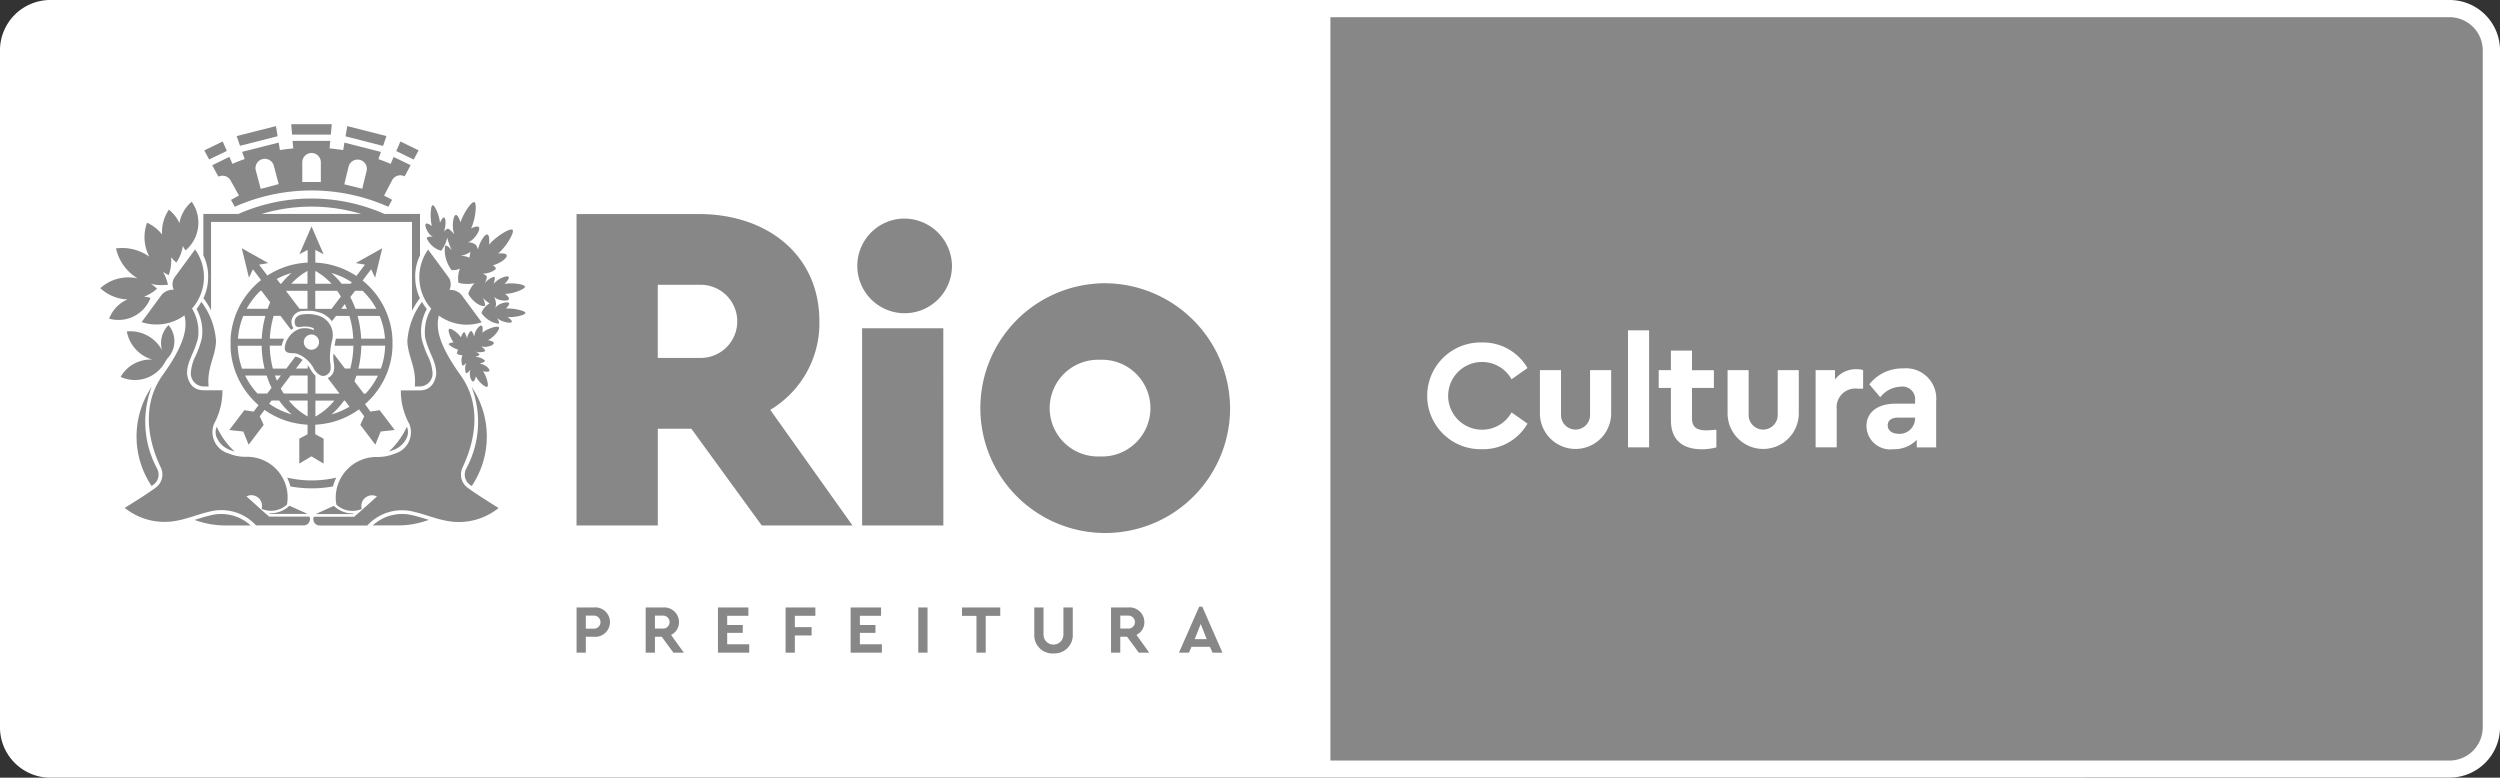
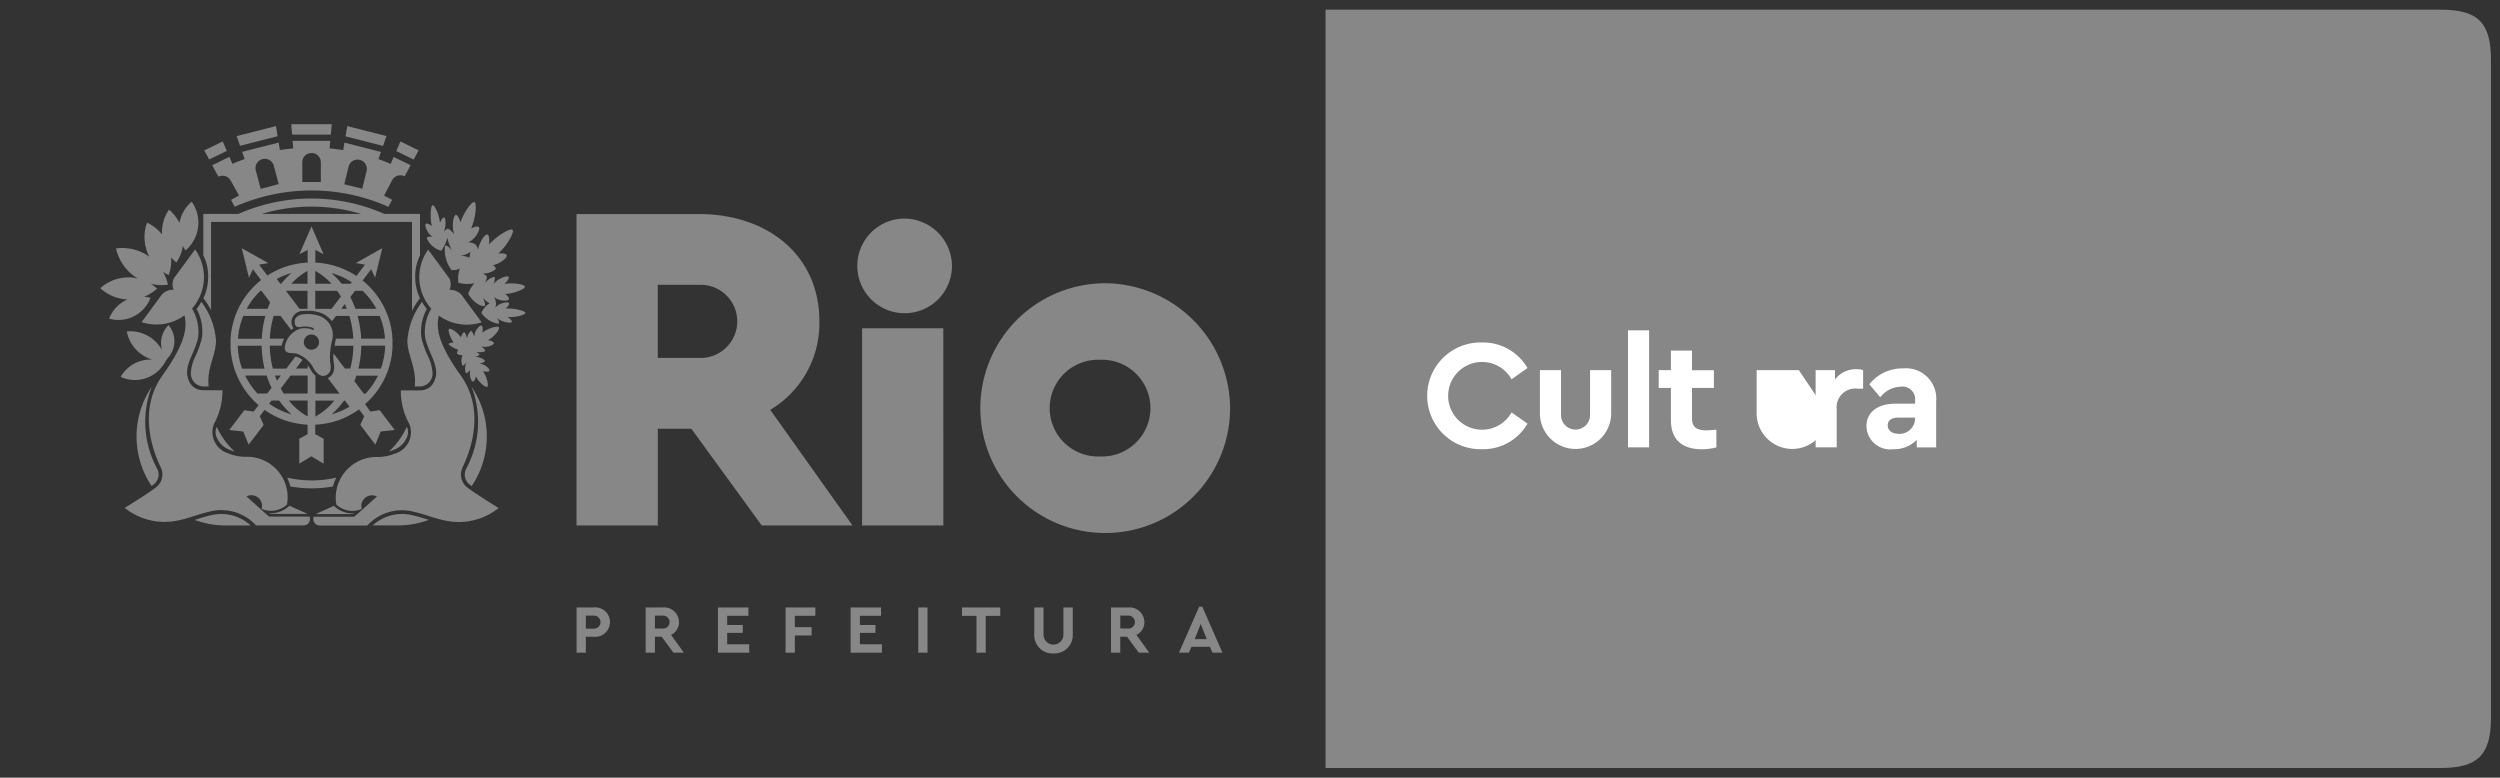
<svg xmlns="http://www.w3.org/2000/svg" id="Group_128" data-name="Group 128" width="208.625" height="64.896" viewBox="0 0 208.625 64.896">
  <rect x="0" y="0" width="208.625" height="64.896" fill="#333333" stroke="none" />
  <path id="Path_730" data-name="Path 730" d="M1014.887,151.834v54.892c0,3.11-1.1,4.194-4.2,4.194H917.635V147.64h93.054c3.119,0,4.2,1.082,4.2,4.194" transform="translate(-807.017 -146.832)" fill="#878787" fill-rule="evenodd" />
-   <path id="Path_731" data-name="Path 731" d="M968.549,212.1H861.724a4.21,4.21,0,0,1-4.2-4.192V151.393a4.208,4.208,0,0,1,4.2-4.192h200.229a4.209,4.209,0,0,1,4.2,4.192V207.9a4.212,4.212,0,0,1-4.2,4.192Zm0-63.462v62.031h93.4a2.781,2.781,0,0,0,2.762-2.76V151.393a2.774,2.774,0,0,0-2.762-2.759Z" transform="translate(-857.526 -147.201)" fill="#fff" fill-rule="evenodd" />
  <g id="Group_126" data-name="Group 126" transform="translate(8.372 10.363)">
    <path id="Path_732" data-name="Path 732" d="M927.345,177.138a4.036,4.036,0,1,1,0-8.066,4.037,4.037,0,1,1,0,8.066m0-14.444A10.421,10.421,0,1,0,938.21,173.1a10.5,10.5,0,0,0-10.865-10.411m8.913,29.693h-1l.5-1.266Zm-12.832,1.194h.1a1.529,1.529,0,0,0,1.555-1.629V189.74H924.3v2.269a.83.83,0,1,1-1.66,0V189.74h-.771v2.212a1.525,1.525,0,0,0,1.553,1.629m13.318-.068h.83l-1.682-3.841h-.258l-1.687,3.841h.83l.212-.491h1.544Zm-7.694-3.092h.648a.541.541,0,1,1,0,1.08h-.648Zm2.416,3.092-1.069-1.485a1.159,1.159,0,0,0,.662-1.069,1.233,1.233,0,0,0-1.362-1.218h-1.419v3.773h.771v-1.331h.567l.981,1.331ZM919.03,189.74h-3.195v.7h1.209v3.075h.773v-3.075h1.213Zm-6.069,0h-.773v3.773h.773Zm-3.878,0h-2.54v3.773h2.61v-.7h-1.837v-.953h1.3v-.657h-1.3v-.767h1.767Zm-5.482,0h-2.486v3.773h.773v-1.434h1.4v-.7h-1.4v-.944H903.6Zm-5.589,0h-2.541v3.773h2.609v-.7h-1.838v-.953h1.3v-.657h-1.3v-.767h1.77Zm-7.8.681h.648a.541.541,0,1,1,0,1.08h-.648Zm2.414,3.092-1.069-1.485a1.159,1.159,0,0,0,.663-1.069,1.232,1.232,0,0,0-1.36-1.218h-1.421v3.773h.773v-1.331h.567l.977,1.331Zm-7.534-3.092a.544.544,0,1,1,0,1.086h-.646v-1.086Zm0-.681h-1.419v3.773h.773v-1.331h.646a1.229,1.229,0,1,0,0-2.442m29.185-23.3H907.5v16.456h6.781Zm-20.357,2.475h-3.471v-6.1h3.471a3.052,3.052,0,1,1,0,6.1m5.915,4.332a8.4,8.4,0,0,0,4.1-7.4c0-5.512-4.338-8.938-10.057-8.938H883.669v25.99h6.783v-8.073h2.8l5.876,8.073H906.7ZM910.87,157.29A3.95,3.95,0,1,0,915,161.258a3.989,3.989,0,0,0-4.128-3.968" transform="translate(-843.93 -149.41)" fill="#878787" />
    <path id="Path_733" data-name="Path 733" d="M871.812,157l-.4-.742,1.434-.7.252.583c.333-.145.677-.278,1.023-.4l-.212-.6,3.051-.775.1.626q.552-.086,1.115-.138l-.057-.631h3.145l-.057.631c.385.035.764.083,1.139.138l.1-.622,3.048.777-.21.6c.344.121.686.256,1.021.4l.246-.58,1.421.686-.3.558,0,0-.2.374,0,0a.78.78,0,0,0-1.045.322v0h0v0l-.672,1.285.668.352-.313.581a15.762,15.762,0,0,0-12.818,0l-.309-.574.664-.368-.7-1.257v0l0,0a.772.772,0,0,0-1.012-.315l-.114-.215,0,0m10.985-.67h0v0l0,0a.774.774,0,0,1,1.5.368v0l0,0-.372,1.524-1.5-.368Zm-3.876-.315h0a.774.774,0,0,1,1.548,0v1.647h-1.548Zm-3.324-.263h0a.775.775,0,0,1,.946.545h0v0h0l.408,1.538-1.5.4-.409-1.538h0v0a.773.773,0,0,1,.547-.944m-12.687,13.084h0a2.85,2.85,0,0,1,1.435-1.377,3.511,3.511,0,0,1-2.271-.94c.074-.064.153-.131.232-.191a3.513,3.513,0,0,1,2.878-.626,3.9,3.9,0,0,1-1.8-2.5c.112-.013.225-.024.337-.029a3.889,3.889,0,0,1,2.444.72,3.5,3.5,0,0,1-.188-2.838c.09.042.18.088.267.14a3.462,3.462,0,0,1,.983.841,3.3,3.3,0,0,1,.574-2.067c.074.059.144.123.215.19a3.3,3.3,0,0,1,.662.922,3.015,3.015,0,0,1,1.021-1.776,2.578,2.578,0,0,1,.143.217,3.032,3.032,0,0,1-.655,3.846c-.05-.07-.1-.144-.142-.219-.028-.05-.055-.1-.083-.153a3.27,3.27,0,0,1-.545,1.382c-.074-.061-.144-.123-.212-.191s-.155-.16-.224-.243a3.5,3.5,0,0,1-.2,1.485c-.09-.042-.182-.088-.27-.14-.068-.039-.133-.081-.2-.125a3.766,3.766,0,0,1,.409,1.067c-.11.013-.221.024-.337.029a3.894,3.894,0,0,1-1.091-.1,3.469,3.469,0,0,1,.519.4c-.074.066-.153.133-.232.193a3.472,3.472,0,0,1-.859.477,2.65,2.65,0,0,1,.545.1,1.861,1.861,0,0,1-.1.225,2.856,2.856,0,0,1-3.353,1.509,2.174,2.174,0,0,1,.094-.226m34.64-.259h0c.015.16-.729.366-1.314.353-.059,0-.118,0-.177-.009.232.164.423.342.346.429-.1.118-.672.006-.983-.179a1.406,1.406,0,0,1-.23-.164c.149.254.23.488.077.475a2.107,2.107,0,0,1-1.384-.894,1.515,1.515,0,0,1,.679-.8,2.211,2.211,0,0,1-.552-.462c.145.329.245.683.1.685-.639.02-1.323-.9-1.325-1.047a2.592,2.592,0,0,1,.512-.861,2.861,2.861,0,0,1-1.334-.033,2.3,2.3,0,0,1,.123-1.191,1.251,1.251,0,0,1-.7.127,2.773,2.773,0,0,1-.548-1.976c.052-.19.32.029.578.329a4.413,4.413,0,0,1-.387-1.062,2.749,2.749,0,0,1-.508,1.1,1.867,1.867,0,0,1-1.194-1.021c-.041-.144.213-.177.495-.151a1.324,1.324,0,0,1-.208-.147c-.243-.225-.475-.743-.39-.905.068-.125.305,0,.521.164-.022-.079-.037-.162-.053-.248-.092-.6-.046-1.45.11-1.492s.5.681.594,1.279c.011.061.016.123.022.182.121-.265.269-.493.366-.431.138.085.131.683.006,1.04-.018.048-.037.1-.057.14a.985.985,0,0,1,.319-.252l.007,0h.017c.11.009.324.213.539.466a1.823,1.823,0,0,1-.068-.239c-.114-.5-.028-1.285.173-1.366.138-.059.3.248.414.607.022-.072.048-.142.077-.215.289-.732.9-1.584,1.095-1.463s.09,1.242-.2,1.975q-.044.113-.094.215c.3-.155.609-.241.675-.074.088.232-.309.861-.677,1.1a1.366,1.366,0,0,1-.25.131,1.017,1.017,0,0,1,.642.2,1.414,1.414,0,0,1,.2.4l.006-.029c.086-.508.508-1.226.747-1.226.182,0,.2.421.16.848.076-.086.156-.173.243-.258.6-.582,1.579-1.156,1.728-.97s-.423,1.213-1.027,1.8c-.061.059-.123.114-.184.167.372-.031.725,0,.72.186-.006.256-.674.7-1.152.788l-.013,0c.2.136.313.271.208.363a1.743,1.743,0,0,1-1.051.342c.2.09.351.193.351.291a1.49,1.49,0,0,1-.21.548,1.617,1.617,0,0,1,.777-.565c.151-.035.1.272-.015.607a1.45,1.45,0,0,1,.221-.236c.3-.271.9-.5,1.031-.381.1.092-.1.363-.339.6.083-.017.173-.028.263-.037.626-.053,1.456.083,1.445.272s-.847.53-1.474.583c-.065.005-.125.009-.188.009.223.169.4.366.305.477-.131.153-.725.09-1.036-.094a1.109,1.109,0,0,1-.177-.133,1.46,1.46,0,0,1,.158.6,1.479,1.479,0,0,1-.063.326.858.858,0,0,1,.2-.206c.254-.2.784-.331.922-.223.109.088-.05.294-.245.473.077,0,.16-.006.245,0,.583.011,1.38.2,1.393.363m-4.665-4.593h0a1.5,1.5,0,0,0-.764-.155,2.286,2.286,0,0,0,.847-.339,2.908,2.908,0,0,0-.083.493m1.24,6.126h0c.436-.274,1.119-.475,1.213-.322s-.339.72-.773.99c-.044.028-.09.053-.134.077.256.048.49.134.482.254-.017.166-.488.335-.815.305a1,1,0,0,1-.234-.044c.228.18.4.368.294.421a1.236,1.236,0,0,1-.874-.017l0,0a.834.834,0,0,1,.412.247c.068.087-.127.175-.363.237a1.17,1.17,0,0,1,.825.291c.074.088-.167.2-.445.274a.95.95,0,0,1,.239.042c.291.087.639.392.594.539-.035.114-.293.1-.543.048a1.335,1.335,0,0,1,.109.164c.234.409.392,1.051.252,1.13s-.65-.339-.883-.751l-.064-.125c-.053.236-.14.449-.248.436-.151-.02-.289-.464-.252-.762a1.133,1.133,0,0,1,.048-.215c-.171.2-.346.353-.394.256a1.2,1.2,0,0,1,.061-.863c-.149.186-.306.324-.352.226a1.159,1.159,0,0,1,.017-.828,1.027,1.027,0,0,1-.44-.114c-.028-.035.005-.18.074-.364a1.8,1.8,0,0,1-.773-.427c-.068-.07.143-.142.39-.177l0-.005c-.278-.388-.5-1.012-.366-1.11s.683.276.959.663a.423.423,0,0,1,.026.035c.1-.282.25-.513.318-.4a1.741,1.741,0,0,1,.193.5,1.108,1.108,0,0,1,.291-.615c.094-.085.223.175.317.473a1.116,1.116,0,0,1,.035-.261c.083-.32.4-.714.559-.674.125.033.12.317.074.589a1.509,1.509,0,0,1,.173-.121m-17.257-16.274c-3.129.8.007,0-3.136.8l-.281-.812c3.259-.824-.02.006,3.281-.832Zm-4.238,1.227c-1.474.716,0,0-1.474.714l-.407-.756c1.54-.749,0,0,1.54-.747Zm8.679-1.362h-3.233l-.07-.869h3.383Zm4.643.125-.285.821c-3.125-.8.006,0-3.13-.8l.142-.856c3.268.834,0,0,3.274.834m2.68,1.194-.409.764-1.454-.707.342-.8c1.52.736,0,0,1.52.738M867.32,172.941h0a2.863,2.863,0,0,1-3.548.981c.04-.07.085-.14.129-.208a2.866,2.866,0,0,1,2.525-1.235,3.016,3.016,0,0,1-2.14-2.352c.085-.009.171-.013.258-.015a3.018,3.018,0,0,1,2.683,1.583,2.117,2.117,0,0,1,.543-2.1,1.465,1.465,0,0,1,.107.145,2.084,2.084,0,0,1-.186,2.626l-.011.015a2.676,2.676,0,0,0-.23.355c-.039.072-.085.14-.129.208m-.821,9.976h0c-.044.031-.092.068-.145.107a7.429,7.429,0,0,1,.013-8.289,8.2,8.2,0,0,0,.436,6.818c.028.055.044.1.053.118a1.04,1.04,0,0,1-.357,1.246m4.733,2.564h0a3.635,3.635,0,0,1,3.388.834h-2.089a7.478,7.478,0,0,1-2.586-.46c.052-.018.1-.037.156-.052.386-.121.751-.237,1.13-.322m.55-6.516h0a1.143,1.143,0,0,1,.006-.882,6.545,6.545,0,0,0,1.5,2.069,2.424,2.424,0,0,1-.348-.12l-.068-.026a1.923,1.923,0,0,1-1.088-1.042m-1.277-11.309h0a6.059,6.059,0,0,1,1.224,3.3c-.059,1.294-.773,2.2-.618,3.76h-.418a1.084,1.084,0,0,1-1.068-1.1,3.665,3.665,0,0,1,.41-1.472,8.206,8.206,0,0,0,.5-1.4,3.866,3.866,0,0,0-.431-2.492,4.4,4.4,0,0,0,.4-.6m16,12.376h0a2.384,2.384,0,0,1-.35.12,6.545,6.545,0,0,0,1.5-2.069,1.135,1.135,0,0,1,.006.882,1.918,1.918,0,0,1-1.088,1.042Zm-10.344,5.55h3.366a.482.482,0,0,1,.044.206.527.527,0,0,1-.53.526h-3.973a3.924,3.924,0,0,0-2.895-1.273,3.835,3.835,0,0,0-1.023.136c-.929.206-1.844.624-2.946.789a5.3,5.3,0,0,1-4.093-1.112s1.9-1.169,2.58-1.689a1.349,1.349,0,0,0,.46-1.612c-.149-.37-2.315-4.374.125-7.777,2.035-2.841,2.021-4.095,1.82-4.987a3.967,3.967,0,0,1-3.578.563l1.691-2.3a1.247,1.247,0,0,1,.992-.4,1.111,1.111,0,0,1,.026-.977l1.756-2.387a3.96,3.96,0,0,1-.256,4.93,3.77,3.77,0,0,1,.5,2.459c-.3,1.257-.911,1.908-.916,2.946,0,0,.048,1.413,1.382,1.413h1.572a5.743,5.743,0,0,1-.7,2.8,1.852,1.852,0,0,0,1.2,2.473,3.759,3.759,0,0,0,1.552.283,3.377,3.377,0,0,1,3.333,3.986l0,0a1.984,1.984,0,0,1-2.114.359.865.865,0,0,0,.035-.243.893.893,0,0,0-1.3-.8l1.3,1.17c.022.018.042.039.042.039Zm.092-.226a.71.71,0,0,0-.066-.053,2.3,2.3,0,0,0,1.671-.629c.436.2,1.4.629,1.4.629l.02.011a.369.369,0,0,1,.07.042Zm-5.574-18a4.093,4.093,0,0,0,.392-1.756,3.9,3.9,0,0,0-.4-1.816v-3.463h2.933a15.074,15.074,0,0,1,12.17,0h2.978v3.462a3.916,3.916,0,0,0-.4,1.818,4.118,4.118,0,0,0,.392,1.756,6.853,6.853,0,0,0-.66,1.047v-7.415H871.315v7.37a6.857,6.857,0,0,0-.637-1m9.014-7.645h0a14.408,14.408,0,0,1,4.146.609h-8.294a14.413,14.413,0,0,1,4.148-.609m2.074,22.612h0a3.44,3.44,0,0,0-.274.738,9.958,9.958,0,0,1-3.557,0,3.658,3.658,0,0,0-.27-.734,9.187,9.187,0,0,0,4.1,0m6.426,3.154h0c.381.085.747.2,1.134.322.053.015.1.033.153.052a7.445,7.445,0,0,1-2.584.46h-2.089a3.632,3.632,0,0,1,3.386-.834m.725-17.825h0a4.438,4.438,0,0,0,.407.6,3.854,3.854,0,0,0-.431,2.492,8.062,8.062,0,0,0,.5,1.4,3.692,3.692,0,0,1,.409,1.472,1.082,1.082,0,0,1-1.067,1.1h-.418c.155-1.562-.561-2.466-.62-3.76a6.114,6.114,0,0,1,1.222-3.3m3.7,13.9h0a8.184,8.184,0,0,0,.438-6.818,7.416,7.416,0,0,1,.011,8.289c-.052-.039-.1-.075-.144-.107a1.042,1.042,0,0,1-.357-1.246c.007-.022.026-.063.052-.118m-.348,0a1.358,1.358,0,0,0,.462,1.612c.681.521,2.58,1.689,2.58,1.689a5.3,5.3,0,0,1-4.095,1.112c-1.1-.166-2.017-.583-2.946-.789a3.824,3.824,0,0,0-1.023-.136,3.919,3.919,0,0,0-2.893,1.273h-3.971a.527.527,0,0,1-.532-.526.508.508,0,0,1,.042-.206h3.366l.554-.48.042-.039,1.3-1.17a.893.893,0,0,0-1.3.8.937.937,0,0,0,.035.243,1.984,1.984,0,0,1-2.115-.359v0a3.1,3.1,0,0,1-.057-.6,3.408,3.408,0,0,1,3.39-3.382,3.778,3.778,0,0,0,1.551-.283,1.854,1.854,0,0,0,1.2-2.473,5.687,5.687,0,0,1-.707-2.8h1.572c1.334,0,1.382-1.413,1.382-1.413-.007-1.038-.613-1.689-.916-2.946a3.759,3.759,0,0,1,.5-2.459,3.96,3.96,0,0,1-.26-4.93l1.759,2.387a1.111,1.111,0,0,1,.022.977,1.251,1.251,0,0,1,.994.4l1.693,2.3a4.01,4.01,0,0,1-1.242.2,3.949,3.949,0,0,1-2.335-.762c-.2.893-.219,2.146,1.82,4.987,2.438,3.4.27,7.407.122,7.777m-12.124,3.76.024-.011s.959-.434,1.4-.629a2.274,2.274,0,0,0,1.669.629.644.644,0,0,0-.07.053h-3.09a.519.519,0,0,1,.068-.042m-.015-16.559a1.7,1.7,0,0,1,1.272,2.179,5.925,5.925,0,0,0-.153,1.673c.075.469.156.915-.328,1.163s-.9-.339-.992-.478a2.589,2.589,0,0,0-1.47-1.327c-.416-.092-1.145.116-.955-.7a1.9,1.9,0,0,1,1.231-1.373,1.817,1.817,0,0,1,.963.042c.072.029.12.053.12.053.085.031.121-.055.064-.12a.621.621,0,0,0-.134-.072,1.992,1.992,0,0,0-.97-.053c-.532.1-.486-.412-.471-.543s.175-.471.734-.513a2.976,2.976,0,0,1,1.089.07m-.434,2.887a.635.635,0,1,1,.635-.635.638.638,0,0,1-.635.635m4.917,5.16.777-.116,1.255,1.653-1.17.127-.445,1.1-1.257-1.654.328-.72-.433-.571c-.129.092-.259.182-.4.263l-.005.006c-.039.024-.077.048-.114.068l-.011.006a6.706,6.706,0,0,1-.883.442h0a6.544,6.544,0,0,1-.959.309c-.048.009-.1.024-.14.029a6.7,6.7,0,0,1-1.143.153v.795l.7.375v2.078l-1.016-.607-1.014.607v-2.078l.69-.375v-.795a6.593,6.593,0,0,1-1.132-.153,6.341,6.341,0,0,1-1.1-.339h0a6.759,6.759,0,0,1-.889-.442l-.008,0c-.037-.022-.076-.046-.112-.07l-.009-.006c-.116-.072-.228-.145-.339-.223l-.4.53.328.72-1.257,1.654-.445-1.1-1.17-.127,1.257-1.653.777.116.409-.537c-.015-.015-.033-.029-.05-.044l-.016-.015c-.031-.029-.063-.055-.094-.085l0,0c-.1-.094-.2-.19-.3-.287l0-.006c-.024-.028-.052-.055-.079-.083l-.022-.026c-.026-.026-.048-.052-.072-.079l-.029-.033-.066-.077-.033-.035-.062-.077-.028-.037c-.022-.028-.046-.055-.064-.083l-.017-.017c-.05-.064-.1-.131-.145-.2l-.011-.013c-.018-.026-.037-.053-.055-.077l-.031-.048-.05-.074-.037-.052a.671.671,0,0,0-.044-.072c-.011-.02-.024-.04-.035-.059a.775.775,0,0,1-.044-.074c-.013-.017-.024-.037-.037-.057s-.026-.05-.041-.072l-.035-.063a.508.508,0,0,0-.039-.07l-.066-.127-.035-.064-.035-.074a.576.576,0,0,0-.031-.066c-.011-.026-.024-.05-.033-.074l-.031-.068c-.011-.024-.022-.048-.033-.074s-.017-.044-.028-.068a.478.478,0,0,1-.029-.077.4.4,0,0,1-.029-.064c-.009-.029-.022-.055-.031-.085l-.024-.059c-.015-.039-.028-.075-.039-.114l-.018-.05c-.013-.042-.028-.087-.04-.129l-.018-.055-.026-.094-.018-.063c-.011-.031-.015-.059-.024-.09l-.017-.064c-.007-.029-.015-.059-.022-.09s-.011-.042-.015-.064l-.022-.1c0-.018-.007-.037-.013-.059s-.013-.075-.02-.11l-.007-.044c-.009-.052-.018-.1-.026-.155a.21.21,0,0,0-.009-.04c0-.04-.009-.079-.013-.12l-.009-.059c0-.033-.009-.066-.011-.1l-.006-.063c0-.033-.007-.068-.009-.1s0-.044-.005-.064-.006-.07-.006-.1,0-.042,0-.063c0-.039,0-.075,0-.112V171.3c0-.055,0-.11,0-.164s0-.11,0-.164v-.053c0-.037,0-.074,0-.11,0-.02,0-.042,0-.063s0-.066.006-.1.005-.044.005-.066.005-.064.009-.1l.006-.064c0-.033.007-.068.011-.1a.524.524,0,0,0,.009-.059c0-.039.009-.079.013-.116l.009-.04c.007-.053.017-.1.026-.158l.007-.044c.007-.033.013-.072.02-.11l.013-.061.022-.094c0-.02.011-.042.015-.064l.022-.09.017-.063c.009-.029.013-.061.024-.09a.475.475,0,0,1,.018-.061c.009-.031.017-.064.026-.094l.018-.059c.013-.04.028-.085.04-.127l.018-.052a1.158,1.158,0,0,1,.039-.112l.024-.061c.009-.028.022-.055.031-.081a.444.444,0,0,1,.029-.068.833.833,0,0,1,.029-.079c.011-.02.017-.042.028-.066s.022-.05.033-.074l.031-.068a.419.419,0,0,1,.033-.072c.011-.022.022-.044.031-.068s.022-.046.035-.074a.616.616,0,0,0,.037-.07c.02-.04.042-.081.064-.12a.662.662,0,0,0,.039-.072c.011-.022.024-.04.035-.061l.041-.072c.013-.022.024-.04.037-.059a.6.6,0,0,1,.044-.074c.011-.018.024-.035.035-.053s.031-.052.044-.074l.037-.053c.016-.026.033-.052.05-.075l.031-.042.055-.081.007-.011c.052-.068.1-.134.151-.2l.015-.015c.018-.028.042-.055.064-.083l.028-.035q.03-.039.066-.077l.03-.035.066-.077.029-.033c.022-.026.046-.053.072-.079.006-.009.017-.017.022-.026.028-.028.055-.057.079-.085h0c.1-.1.2-.2.3-.293l0,0c.031-.029.063-.055.094-.081l.016-.018c.029-.026.059-.052.092-.077l.02-.017c.03-.028.063-.053.092-.077l.015-.013a.387.387,0,0,0,.04-.033l-.681-.9-.329.707-.3-1.233-.3-1.231,1.108.62,1.108.622-.771.129.69.909c.037-.026.076-.05.112-.072l.009-.007.112-.068.008,0a6.537,6.537,0,0,1,.889-.442h0a6.512,6.512,0,0,1,1.1-.342,6.776,6.776,0,0,1,1.132-.149v-1.06l-.69.364,1.014-2.326.5,1.161.508,1.165-.69-.364v1.06a6.675,6.675,0,0,1,1.141.149,6.531,6.531,0,0,1,1.1.342h0a6.7,6.7,0,0,1,.883.44l.011,0,.114.068.005.007c.059.035.114.072.171.109l.718-.946-.771-.129,1.108-.622,1.106-.62-.3,1.231-.3,1.233-.329-.707-.712.94,0,0c.029.024.062.05.092.075l.022.018c.029.026.059.052.09.077l.016.018c.029.026.063.052.092.081l0,0c.1.094.2.19.3.289l0,0c.028.028.053.057.079.083l.024.028c.026.026.05.053.074.077a.166.166,0,0,0,.03.035l.066.077.028.035q.036.039.066.077l.028.035c.024.028.044.055.066.083l.017.018c.048.064.1.129.147.2l.007.013.055.079.031.044c.018.024.035.05.052.075s.024.035.035.053.031.046.044.07l.035.059c.015.024.031.046.044.072l.037.059c.013.024.028.048.04.072l.037.061.037.072c.022.042.046.079.068.12a.629.629,0,0,0,.031.07c.013.028.026.05.039.074s.02.046.031.068.024.048.033.072l.029.068a.771.771,0,0,1,.031.074c.013.024.022.046.031.066s.02.053.031.079.018.044.026.068.022.053.035.081a.4.4,0,0,0,.02.061c.015.037.028.075.041.114.005.017.011.031.018.05.011.042.026.085.04.127.006.018.009.039.017.059l.028.09.017.064c.011.029.016.061.026.09l.017.063c.006.031.015.059.022.09s.007.044.013.064l.022.094.015.061c.005.039.013.077.02.11a.2.2,0,0,1,.005.046c.011.053.02.1.028.156l.005.04a1.161,1.161,0,0,1,.017.116l.006.059a.946.946,0,0,1,.015.1l0,.064a.592.592,0,0,1,.009.1c0,.022.005.044.005.066s.006.066.006.1a.368.368,0,0,1,.005.063l0,.11a.249.249,0,0,1,0,.053c0,.053,0,.107,0,.164s0,.109,0,.164a.249.249,0,0,1,0,.052l0,.112a.311.311,0,0,1-.005.059c0,.033,0,.07-.006.1s0,.042-.005.064a.614.614,0,0,1-.009.1c0,.022,0,.042,0,.063a.885.885,0,0,1-.015.1l-.006.059c0,.04-.009.079-.017.12l-.005.04q-.011.077-.028.155a.169.169,0,0,1-.005.044l-.02.11-.015.063c-.007.028-.015.059-.022.092s-.007.042-.013.064-.017.061-.022.09l-.017.064c-.009.031-.015.059-.026.09s-.011.04-.017.063l-.028.092c-.007.022-.011.039-.017.057-.015.042-.028.085-.04.125l-.02.055c-.011.037-.024.074-.039.112a.343.343,0,0,0-.02.061l-.035.083c-.007.022-.018.044-.026.064s-.02.053-.031.077a.576.576,0,0,1-.031.068.507.507,0,0,1-.031.074l-.029.068c-.009.024-.022.048-.033.072s-.02.044-.033.068-.022.048-.035.07-.031.063-.044.092-.039.068-.057.1-.026.046-.039.072l-.035.059-.042.074a.291.291,0,0,1-.035.057l-.044.075-.035.055a.822.822,0,0,1-.046.074l-.033.05c-.016.026-.033.052-.052.075a.393.393,0,0,1-.031.044c-.017.028-.037.055-.055.081l-.007.009c-.048.068-.1.136-.151.2l-.013.015c-.022.028-.042.055-.066.083-.008.013-.018.024-.028.037s-.042.052-.066.077l-.028.035-.066.077a.159.159,0,0,0-.03.033c-.024.028-.048.053-.074.079l-.022.026-.081.083v0c-.1.1-.2.2-.3.291l0,0c-.03.029-.063.055-.092.085l-.015.013Zm.867-3.583H883.61a9.007,9.007,0,0,0,.245-1.914h1.99a6.12,6.12,0,0,1-.359,1.914m-.1-4.4h0a6.04,6.04,0,0,1,.443,1.9h-1.987a8.7,8.7,0,0,0-.3-1.9Zm-2.322-2.808-.1.125h-.753a6.745,6.745,0,0,0-.856-.9,6.2,6.2,0,0,1,1.7.775m-.408,2.218h-.468l.3-.4c.057.131.114.263.168.4m-2.635-3.163h0a5.343,5.343,0,0,1,1.356,1.071h-1.356Zm0,1.66h1.831c.109.153.212.313.307.479l-.778,1.025h-1.36Zm-.648-1.66v1.071h-1.351a5.289,5.289,0,0,1,1.351-1.071m0,1.66h0v1.5H878.7l-1.137-1.5Zm-1.336-1.489h0a6.628,6.628,0,0,0-.856.9h-.07l-.307-.4a6.207,6.207,0,0,1,1.233-.5m-2.6,1.489h.094l.729.964c-.079.177-.151.355-.217.539h-1.748a6.2,6.2,0,0,1,1.143-1.5m-1.423,2.094h1.842a8.689,8.689,0,0,0-.3,1.9h-1.986a6.042,6.042,0,0,1,.443-1.9m-.1,4.4h0a6.167,6.167,0,0,1-.361-1.914h1.993a8.8,8.8,0,0,0,.245,1.914ZM876,175.309h-.813a6.168,6.168,0,0,1-1.025-1.5h1.794a7.339,7.339,0,0,0,.41,1.023Zm.164.85.2-.263H877a6.307,6.307,0,0,0,1.04,1.152,6.11,6.11,0,0,1-1.872-.889m.484-2.354h.493l-.328.431c-.057-.14-.116-.283-.166-.431m2.724,3.414h0a5.258,5.258,0,0,1-1.566-1.323h1.566Zm0-1.91h-1.995c-.088-.136-.169-.276-.248-.42l.821-1.084h1.423Zm.648,1.914V175.9H881.6a5.317,5.317,0,0,1-1.573,1.327m1.34-.175h0a6.334,6.334,0,0,0,1.043-1.152h.075l.383.506a6.263,6.263,0,0,1-1.5.646m1.568-3.83h-.451l-.95-1.255a2.4,2.4,0,0,0,0,.6l0,.024c.077.464.179,1.093-.477,1.43l.975,1.286-.006.009h-2v-1.491a2.088,2.088,0,0,1-.318-.375c-.011-.018-.028-.05-.052-.085a3.605,3.605,0,0,0-.278-.421v.282H878.4l.55-.721a1.4,1.4,0,0,0-.541-.265l-.061-.009-.754,1h-1.119a8.1,8.1,0,0,1-.261-1.914h1c.008-.035.013-.068.02-.1a2.353,2.353,0,0,1,.177-.488h-1.192a8.024,8.024,0,0,1,.322-1.9h.57l.887,1.167c.066-.052.131-.1.2-.142a.868.868,0,0,1-.16-.672.967.967,0,0,1,.988-.762c.145-.011.285-.017.412-.017a2.865,2.865,0,0,1,.779.1l.005,0a2.121,2.121,0,0,1,1.183.773l.339-.445h1.117a7.932,7.932,0,0,1,.322,1.9h-1.456a2.134,2.134,0,0,1-.048.274l-.015.094c-.015.068-.028.142-.039.223h1.568a8.3,8.3,0,0,1-.261,1.914m0-5.974h0l.4-.524h.633a6.212,6.212,0,0,1,1.146,1.5h-1.748a8.092,8.092,0,0,0-.429-.979m1.132,8.064-.788-1.038c.063-.153.116-.307.167-.466h1.794a6.089,6.089,0,0,1-1.03,1.5Z" transform="translate(-862.075 -152.832)" fill="#878787" fill-rule="evenodd" />
  </g>
  <g id="Group_127" data-name="Group 127" transform="translate(119.085 27.566)">
    <path id="Path_734" data-name="Path 734" d="M926.826,162.732a4.454,4.454,0,1,0-.013,8.905,4.266,4.266,0,0,0,3.807-2.135l-1.331-.937a2.8,2.8,0,0,1-2.464,1.445,2.826,2.826,0,0,1,0-5.652,2.805,2.805,0,0,1,2.464,1.446l1.331-.939a4.279,4.279,0,0,0-3.795-2.135" transform="translate(-922.236 -161.717)" fill="#fff" />
    <path id="Path_735" data-name="Path 735" d="M933.3,163.984h-1.761v3.751a1.212,1.212,0,1,1-2.424,0v-3.751h-1.761v3.607a2.973,2.973,0,1,0,5.946,0Z" transform="translate(-917.934 -160.665)" fill="#fff" />
    <rect id="Rectangle_63" data-name="Rectangle 63" width="1.76" height="9.765" transform="translate(16.771)" fill="#fff" />
    <path id="Path_736" data-name="Path 736" d="M936.721,169.753c-.808,0-1.2-.259-1.2-1v-2.538h1.826v-1.483h-1.826V163.1H933.76v1.629h-1.018v1.483h1.018v2.7c0,1.653.992,2.42,2.582,2.42a4.846,4.846,0,0,0,1.213-.156V169.7c-.339.026-.626.052-.834.052" transform="translate(-913.408 -161.407)" fill="#fff" />
-     <path id="Path_737" data-name="Path 737" d="M941.809,163.984H940.05v3.751a1.213,1.213,0,1,1-2.426,0v-3.751h-1.759v3.607a2.972,2.972,0,1,0,5.944,0Z" transform="translate(-910.784 -160.665)" fill="#fff" />
+     <path id="Path_737" data-name="Path 737" d="M941.809,163.984H940.05v3.751v-3.751h-1.759v3.607a2.972,2.972,0,1,0,5.944,0Z" transform="translate(-910.784 -160.665)" fill="#fff" />
    <path id="Path_738" data-name="Path 738" d="M943.248,163.942a2.2,2.2,0,0,0-1.774.859v-.78h-1.616v6.445h1.759v-3.217a1.551,1.551,0,0,1,1.735-1.68h.469v-1.548a1.81,1.81,0,0,0-.574-.079" transform="translate(-907.429 -160.7)" fill="#fff" />
    <path id="Path_739" data-name="Path 739" d="M945.216,163.907a3.5,3.5,0,0,0-2.816,1.327l.911,1.082a2.271,2.271,0,0,1,1.709-.887,1.055,1.055,0,0,1,1.2,1.134v.285H944.6c-1.487,0-2.438.7-2.438,1.875a1.974,1.974,0,0,0,2.231,1.927,2.644,2.644,0,0,0,1.967-.78v.626h1.618v-3.828a2.528,2.528,0,0,0-2.764-2.76m-.351,5.455c-.549,0-.926-.259-.926-.7s.326-.651.9-.651h1.38v.079a1.288,1.288,0,0,1-1.354,1.275" transform="translate(-905.49 -160.729)" fill="#fff" />
  </g>
</svg>